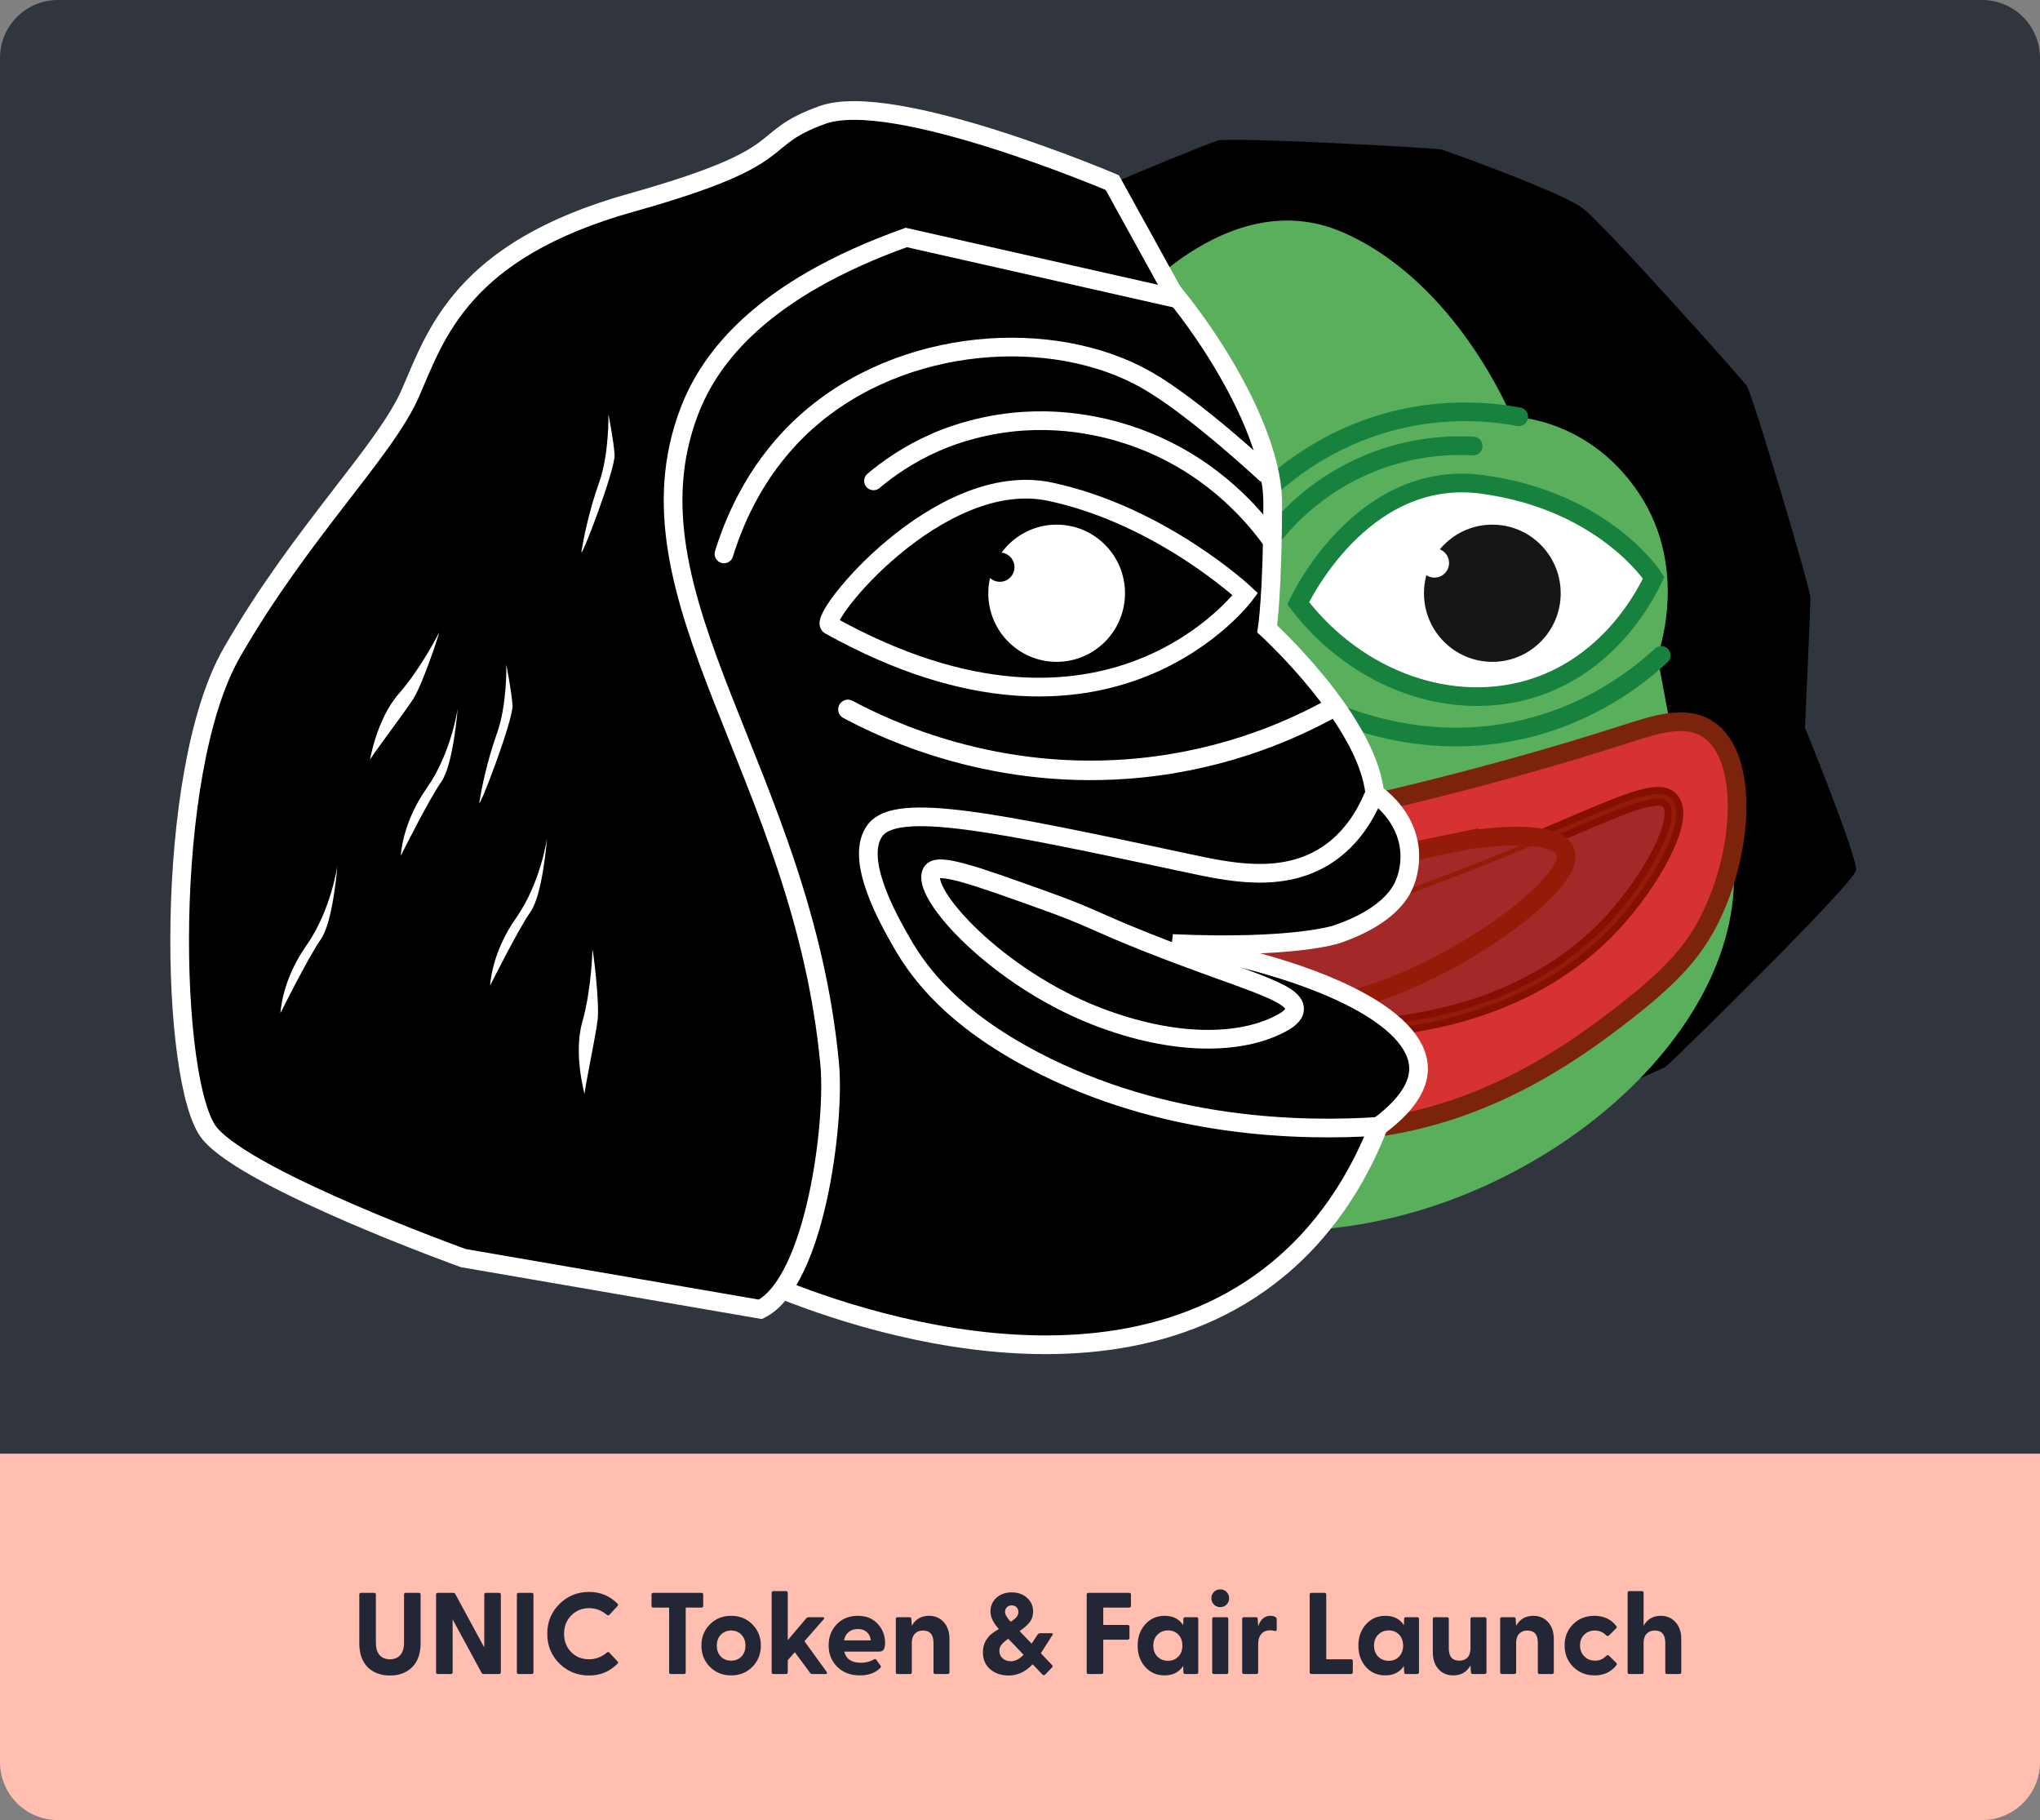
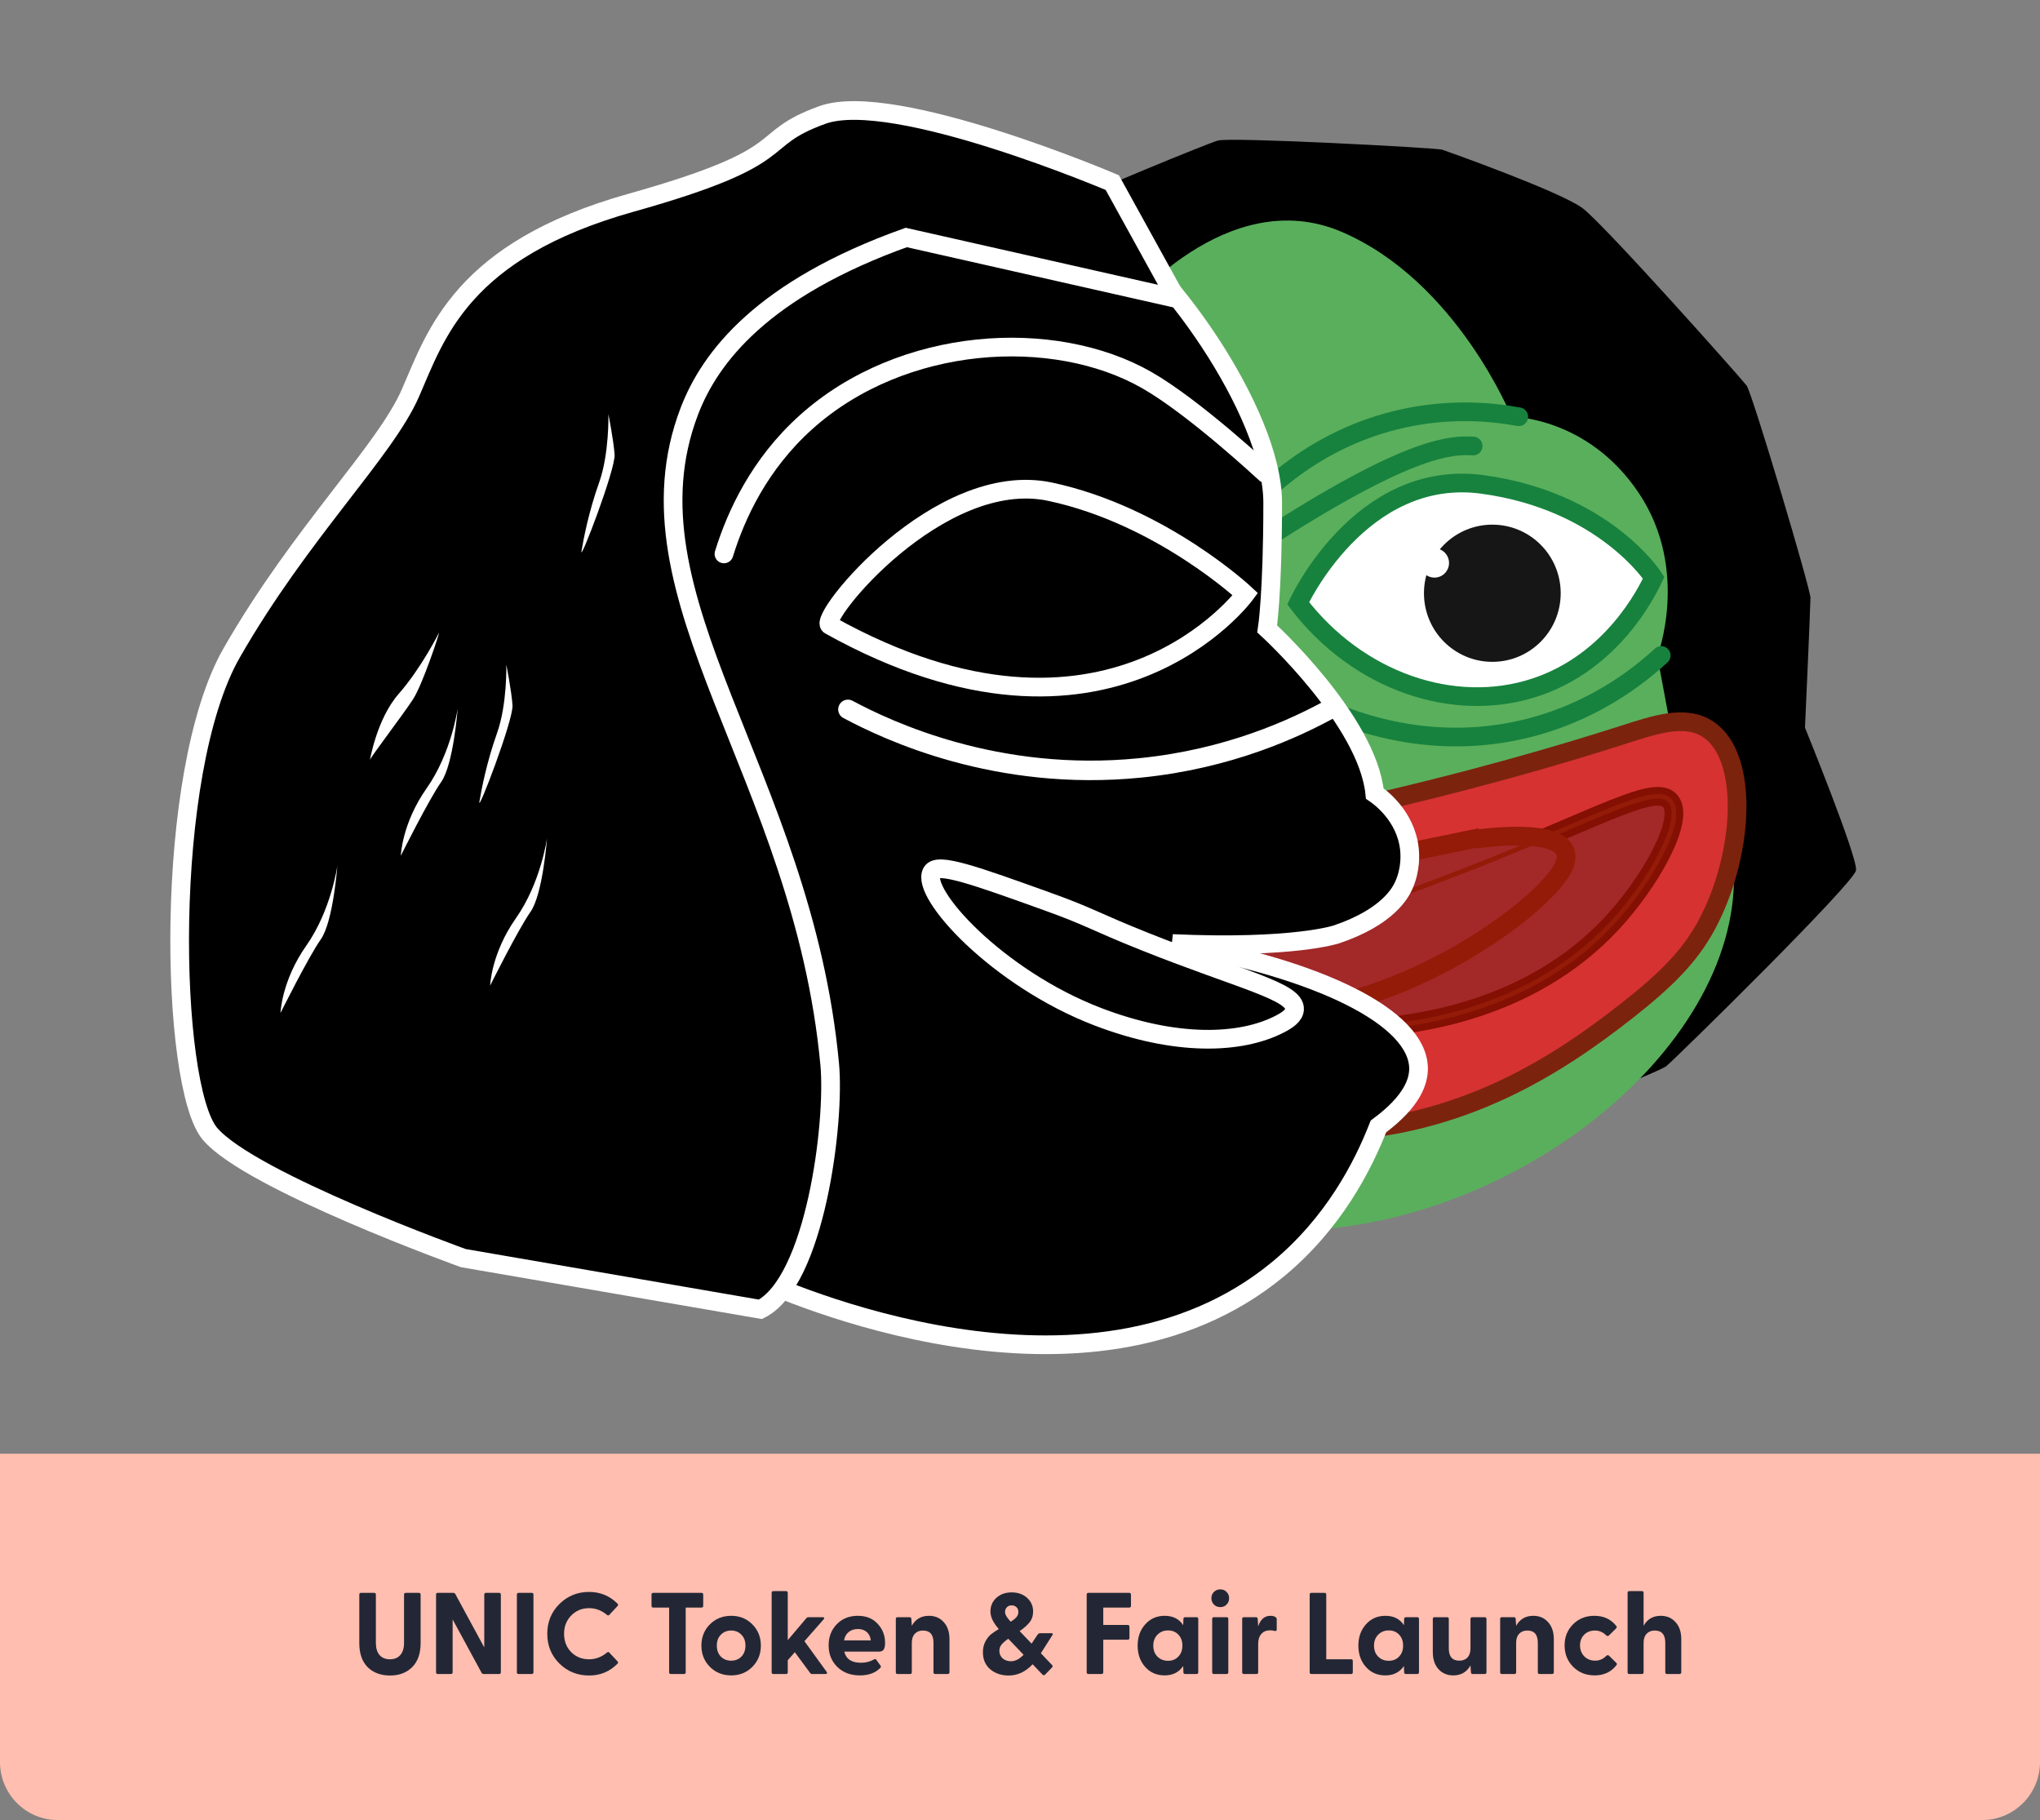
<svg xmlns="http://www.w3.org/2000/svg" width="352" height="314" viewBox="0 0 352 314" fill="none">
  <rect x="0" y="0" width="352" height="314" fill="#808080" stroke="none" />
-   <path d="M0 10C0 4.477 4.477 0 10 0H342C347.523 0 352 4.477 352 10V250.799H0V10Z" fill="#30353E" />
  <path d="M0 250.797H352V303.998C352 309.521 347.523 313.998 342 313.998H10C4.477 313.998 0 309.521 0 303.998V250.797Z" fill="#FFBEAF" />
  <path d="M185.629 34.341C187.518 33.394 207.962 24.875 210.162 24.245C212.363 23.615 247.908 25.505 248.853 25.823C249.797 26.14 269.296 33.08 273.074 35.919C276.847 38.757 300.44 65.267 301.384 66.527C302.329 67.788 312.392 101.552 312.392 103.129C312.392 104.707 311.448 125.533 311.448 125.533C311.448 125.533 320.571 147.937 320.255 150.145C319.939 152.353 289.744 182.014 287.543 183.909C285.342 185.803 207.962 215.465 207.962 215.465C207.962 215.465 153.857 183.909 153.545 183.278C153.229 182.652 185.629 34.341 185.629 34.341Z" fill="black" />
  <path d="M193.492 54.219C194.121 53.272 211.735 31.499 231.555 40.021C251.374 48.543 260.809 71.89 260.809 71.89C260.809 71.89 274.022 71.89 282.83 85.145C291.637 98.4 285.975 113.229 285.975 113.229L287.863 123.325C293.018 129.577 298.879 138.96 299.188 150.462C300.019 181.634 259.65 213.034 220.55 212.31C198.768 211.906 160.788 205.588 160.788 181.384C160.78 180.44 193.492 54.219 193.492 54.219Z" fill="#5AAF5C" />
  <path d="M223.371 119.541C227.277 121.816 243.042 130.385 262.69 125.852C274.701 123.08 282.766 116.656 286.641 113.078" stroke="#17823E" stroke-width="3.224" stroke-miterlimit="10" stroke-linecap="round" />
-   <path d="M220.227 91.775C222.595 88.925 227.672 83.585 235.952 80.101C243.679 76.848 250.547 76.743 254.195 76.946" stroke="#17823E" stroke-width="3.224" stroke-miterlimit="10" stroke-linecap="round" />
+   <path d="M220.227 91.775C243.679 76.848 250.547 76.743 254.195 76.946" stroke="#17823E" stroke-width="3.224" stroke-miterlimit="10" stroke-linecap="round" />
  <path d="M213.308 90.198C216.445 86.338 225.436 76.348 240.674 72.527C249.672 70.272 257.387 71.036 262.062 71.897" stroke="#17823E" stroke-width="3.224" stroke-miterlimit="10" stroke-linecap="round" />
  <path d="M231.866 139.736C253.16 134.964 269.066 130.305 279.992 126.798C285.58 125.005 290.832 123.2 294.778 125.85C301.993 130.701 300.842 147.8 294.461 159.614C291.562 164.985 287.426 169.115 280.62 174.447C269.179 183.408 252.403 194.655 228.721 195.273C204.5 195.903 176.822 168.137 177.766 168.45C178.706 168.767 146.622 132.161 231.866 139.736Z" fill="#D63232" stroke="#7C230E" stroke-width="3.224" stroke-miterlimit="10" />
  <path d="M227.148 159.301C233.146 157.359 242.41 154.22 253.57 149.835C276.215 140.937 285.553 135.198 288.171 138.162C290.938 141.29 284.628 152.309 278.107 159.305C263.841 174.599 244.119 176.666 237.216 177.293C221.576 178.706 194.464 178.522 193.18 164.355C192.926 161.544 190.967 160.722 191.357 159.614C193.098 154.689 211.356 156.69 227.148 159.301Z" fill="#A32828" stroke="#840F03" stroke-width="3.224" stroke-miterlimit="10" />
  <path d="M254.515 144.785C254.515 144.785 272.758 141.947 269.929 149.205C267.1 156.462 238.789 176.658 216.457 174.133C194.125 171.608 187.124 158.521 187.124 158.521L255.463 144.472" fill="#A32828" />
  <path d="M254.515 144.785C254.515 144.785 272.758 141.947 269.929 149.205C267.1 156.462 238.789 176.658 216.457 174.133C194.125 171.608 187.124 158.521 187.124 158.521L255.463 144.472" stroke="#931B07" stroke-width="3.224" stroke-miterlimit="10" />
  <path d="M227.149 159.301C233.147 157.359 242.41 154.22 253.571 149.835C276.215 140.937 285.553 135.198 288.172 138.162C290.938 141.29 284.628 152.309 278.108 159.305C263.841 174.599 244.12 176.666 237.217 177.293C221.577 178.706 194.464 178.522 193.18 164.355C192.927 161.544 190.968 160.722 191.358 159.614C193.098 154.689 211.357 156.69 227.149 159.301Z" stroke="#931B07" stroke-width="0.806" stroke-miterlimit="10" />
  <path d="M155.746 34.342C155.746 34.342 179.023 33.081 189.719 38.761C200.415 44.442 219.602 70.948 219.602 86.724C219.602 102.5 218.657 108.497 218.657 108.497C218.657 108.497 235.956 124.274 237.216 136.898C238.016 137.446 242.551 140.676 243.191 146.434C243.288 147.307 243.479 149.903 242.25 152.678C241.673 153.986 239.515 158.182 230.614 161.197C230.614 161.197 223.2 163.71 202.303 162.774C227.699 167.194 244.588 175.517 244.767 184.231C244.81 186.309 243.928 189.84 237.849 194.327C235.125 201.279 230.083 211.05 220.55 218.938C187.522 246.259 134.854 222.622 129.644 220.199C99.839 206.329 56.068 172.181 64.532 127.112C72.703 83.569 85.916 44.438 155.746 34.342Z" fill="black" stroke="white" stroke-width="3.224" stroke-miterlimit="10" />
  <path d="M156.374 40.97C131.545 49.848 122.511 61.612 118.944 70.948C106.652 103.096 138.483 133.489 143.165 183.601C144.11 193.697 140.648 221.15 131.213 225.883L79.942 217.048C79.942 217.048 43.14 203.793 36.222 195.592C29.303 187.386 28.043 133.427 39.995 112.601C51.947 91.775 66.417 77.889 70.822 67.793C75.228 57.697 79.63 43.182 108.885 34.977C138.139 26.771 129.644 24.247 141.913 19.831C154.181 15.411 191.927 31.504 191.927 31.504L202.955 51.493C187.42 47.985 171.897 44.477 156.374 40.97Z" fill="black" stroke="white" stroke-width="3.224" stroke-miterlimit="10" />
  <path d="M143.165 107.867C141.07 106.701 162.036 80.731 181.227 84.834C200.418 88.936 214.884 102.504 214.884 102.504C214.884 102.504 191.287 134.687 143.165 107.867Z" fill="black" stroke="white" stroke-width="3.224" stroke-miterlimit="10" />
  <path d="M124.918 95.562C127.006 88.789 131.057 80.04 139.072 72.841C155.699 57.91 181.871 56.415 197.894 65.583C206.151 70.308 218.24 81.598 218.337 81.677" stroke="white" stroke-width="3.224" stroke-miterlimit="10" stroke-linecap="round" />
-   <path d="M219.285 93.035C216.546 89.254 209.877 81.146 198.21 76.312C194.108 74.613 185.406 71.665 174.617 72.84C167.928 73.568 163.023 75.599 161.404 76.312C156.647 78.398 153.096 80.962 150.724 82.959" stroke="white" stroke-width="3.224" stroke-miterlimit="10" stroke-linecap="round" />
  <path d="M146.311 122.383C153.159 126.04 171.979 134.95 196.719 132.479C211.977 130.957 223.434 125.707 229.982 122.066" stroke="white" stroke-width="3.366" stroke-miterlimit="10" stroke-linecap="round" />
-   <path d="M236.9 137.527C235.6 140.569 233.271 144.644 229.014 147.459C221.346 152.524 212.043 150.434 204.816 148.888C171.522 141.771 154.798 138.314 151.028 143.208C147.266 148.089 153.334 158.678 155.668 162.75C158.801 168.218 164.662 175.758 178.39 182.965C200.961 194.811 224.612 195.171 237.84 194.325" stroke="white" stroke-width="3.224" stroke-miterlimit="10" stroke-linecap="round" />
  <path d="M160.78 150.466C158.732 154.052 172.066 168.74 189.403 175.395C202.729 180.508 213.983 180.222 220.859 176.655C222.123 176.002 223.309 175.207 223.376 174.131C223.563 171.03 214.19 169.081 197.582 162.457C188.798 158.953 188.178 158.202 180.647 155.501C168.351 151.089 161.783 148.705 160.78 150.466Z" stroke="white" stroke-width="3.224" stroke-miterlimit="10" stroke-linecap="round" />
  <path d="M224.003 104.077C224.003 104.077 234.699 80.726 255.771 83.568C276.843 86.41 285.338 99.661 285.338 99.661C284.109 102.284 278.174 114.212 264.895 118.593C250.839 123.231 234.286 117.532 224.003 104.077Z" fill="white" stroke="#17823E" stroke-width="3.224" stroke-miterlimit="10" />
  <path d="M257.5 114.18C264.015 114.18 269.297 108.882 269.297 102.346C269.297 95.81 264.015 90.512 257.5 90.512C250.986 90.512 245.704 95.81 245.704 102.346C245.704 108.882 250.986 114.18 257.5 114.18Z" fill="#161616" />
-   <path d="M182.324 114.18C188.839 114.18 194.12 108.882 194.12 102.346C194.12 95.81 188.839 90.512 182.324 90.512C175.809 90.512 170.528 95.81 170.528 102.346C170.528 108.882 175.809 114.18 182.324 114.18Z" fill="white" />
  <path d="M75.763 109.129C75.763 109.129 72.727 115.216 68.802 119.695C64.876 124.169 63.803 131.513 63.803 131.153C63.803 130.793 69.691 123.096 71.299 120.587C72.907 118.082 75.763 109.489 75.763 109.129Z" fill="white" />
-   <path d="M102.224 163.789C102.224 163.789 102.095 170.593 100.471 176.332C98.848 182.071 101.03 189.156 100.873 188.835C100.717 188.514 102.735 179.021 103.109 176.062C103.488 173.102 102.38 164.11 102.224 163.789Z" fill="white" />
  <path d="M78.975 122.199C78.975 122.199 77.906 129.899 73.621 135.987C69.336 142.074 69.161 147.625 69.161 147.625C69.161 147.625 73.98 137.956 76.122 134.91C78.261 131.868 78.975 122.199 78.975 122.199Z" fill="white" />
  <path d="M94.388 144.602C94.388 144.602 93.319 152.302 89.034 158.389C84.749 164.476 84.574 170.027 84.574 170.027C84.574 170.027 89.393 160.358 91.535 157.313C93.674 154.271 94.388 144.602 94.388 144.602Z" fill="white" />
  <path d="M58.214 149.336C58.214 149.336 57.145 157.036 52.861 163.123C48.576 169.211 48.397 174.762 48.397 174.762C48.397 174.762 53.216 165.093 55.358 162.047C57.5 159.005 58.214 149.336 58.214 149.336Z" fill="white" />
  <path d="M87.364 114.68C87.364 114.68 87.543 121.483 85.756 126.498C83.973 131.513 83.079 136.167 82.72 138.316C82.365 140.466 88.609 124.173 88.433 121.663C88.257 119.154 87.364 114.68 87.364 114.68Z" fill="white" />
  <path d="M104.978 71.449C104.978 71.449 105.158 78.253 103.371 83.268C101.583 88.282 100.694 92.937 100.335 95.086C99.976 97.235 106.223 80.942 106.048 78.433C105.872 75.924 104.978 71.449 104.978 71.449Z" fill="white" />
  <path d="M247.514 99.648C248.904 99.648 250.031 98.517 250.031 97.123C250.031 95.728 248.904 94.598 247.514 94.598C246.124 94.598 244.997 95.728 244.997 97.123C244.997 98.517 246.124 99.648 247.514 99.648Z" fill="white" />
  <path d="M172.529 100.37C173.919 100.37 175.046 99.24 175.046 97.845C175.046 96.451 173.919 95.32 172.529 95.32C171.139 95.32 170.012 96.451 170.012 97.845C170.012 99.24 171.139 100.37 172.529 100.37Z" fill="black" />
  <path d="M67.297 289.057C65.697 289.057 64.41 288.577 63.437 287.617C62.477 286.644 61.997 285.264 61.997 283.477V275.097C61.997 274.897 62.097 274.797 62.297 274.797H64.557C64.757 274.797 64.857 274.897 64.857 275.097V283.417C64.857 284.337 65.07 285.044 65.497 285.537C65.924 286.017 66.523 286.257 67.297 286.257C68.057 286.257 68.65 286.01 69.077 285.517C69.504 285.024 69.717 284.324 69.717 283.417V275.097C69.717 274.897 69.817 274.797 70.017 274.797H72.277C72.477 274.797 72.577 274.897 72.577 275.097V283.477C72.577 285.264 72.09 286.644 71.117 287.617C70.157 288.577 68.883 289.057 67.297 289.057ZM86.121 274.797C86.321 274.797 86.421 274.897 86.421 275.097V288.497C86.421 288.697 86.321 288.797 86.121 288.797H83.461C83.301 288.797 83.181 288.73 83.101 288.597L78.101 279.377V288.497C78.101 288.697 78.001 288.797 77.801 288.797H75.541C75.341 288.797 75.241 288.697 75.241 288.497V275.097C75.241 274.897 75.341 274.797 75.541 274.797H78.201C78.361 274.797 78.481 274.864 78.561 274.997L83.561 284.217V275.097C83.561 274.897 83.661 274.797 83.861 274.797H86.121ZM89.487 288.797C89.287 288.797 89.187 288.697 89.187 288.497V275.097C89.187 274.897 89.287 274.797 89.487 274.797H91.747C91.947 274.797 92.047 274.897 92.047 275.097V288.497C92.047 288.697 91.947 288.797 91.747 288.797H89.487ZM101.651 289.057C99.638 289.057 97.931 288.37 96.531 286.997C95.131 285.61 94.431 283.897 94.431 281.857C94.431 279.817 95.131 278.104 96.531 276.717C97.931 275.33 99.638 274.637 101.651 274.637C103.571 274.637 105.205 275.31 106.551 276.657C106.685 276.79 106.685 276.93 106.551 277.077L105.151 278.577C105.031 278.724 104.891 278.73 104.731 278.597C103.798 277.824 102.771 277.437 101.651 277.437C100.425 277.437 99.398 277.857 98.571 278.697C97.745 279.537 97.331 280.59 97.331 281.857C97.331 283.124 97.738 284.177 98.551 285.017C99.378 285.844 100.411 286.257 101.651 286.257C102.771 286.257 103.798 285.87 104.731 285.097C104.891 284.964 105.031 284.97 105.151 285.117L106.551 286.617C106.685 286.75 106.685 286.884 106.551 287.017C105.218 288.377 103.585 289.057 101.651 289.057ZM115.759 288.797C115.559 288.797 115.459 288.697 115.459 288.497V277.337H112.719C112.519 277.337 112.419 277.237 112.419 277.037V275.097C112.419 274.897 112.519 274.797 112.719 274.797H121.039C121.239 274.797 121.339 274.897 121.339 275.097V277.037C121.339 277.237 121.239 277.337 121.039 277.337H118.319V288.497C118.319 288.697 118.219 288.797 118.019 288.797H115.759ZM129.826 287.557C128.852 288.544 127.632 289.037 126.166 289.037C124.699 289.037 123.472 288.544 122.486 287.557C121.512 286.57 121.026 285.35 121.026 283.897C121.026 282.444 121.512 281.224 122.486 280.237C123.472 279.25 124.699 278.757 126.166 278.757C127.632 278.757 128.852 279.25 129.826 280.237C130.799 281.224 131.286 282.444 131.286 283.897C131.286 285.35 130.799 286.57 129.826 287.557ZM126.166 286.497C126.872 286.497 127.459 286.264 127.926 285.797C128.392 285.317 128.626 284.684 128.626 283.897C128.626 283.11 128.392 282.484 127.926 282.017C127.459 281.537 126.872 281.297 126.166 281.297C125.446 281.297 124.852 281.537 124.386 282.017C123.919 282.484 123.686 283.11 123.686 283.897C123.686 284.684 123.919 285.317 124.386 285.797C124.852 286.264 125.446 286.497 126.166 286.497ZM133.447 288.797C133.247 288.797 133.147 288.697 133.147 288.497V274.797C133.147 274.597 133.247 274.497 133.447 274.497H135.627C135.827 274.497 135.927 274.597 135.927 274.797V282.957L139.147 279.157C139.24 279.05 139.36 278.997 139.507 278.997H141.967C142.1 278.997 142.18 279.03 142.207 279.097C142.233 279.164 142.207 279.25 142.127 279.357L138.807 283.137L142.647 288.437C142.713 288.544 142.727 288.63 142.687 288.697C142.66 288.764 142.587 288.797 142.467 288.797H140.147C139.987 288.797 139.867 288.737 139.787 288.617L137.147 285.037L135.927 286.417V288.497C135.927 288.697 135.827 288.797 135.627 288.797H133.447ZM148.359 289.037C146.772 289.037 145.479 288.55 144.479 287.577C143.479 286.59 142.979 285.35 142.979 283.857C142.979 282.39 143.445 281.177 144.379 280.217C145.312 279.244 146.525 278.757 148.019 278.757C149.459 278.757 150.599 279.217 151.439 280.137C152.292 281.044 152.719 282.144 152.719 283.437C152.719 283.944 152.639 284.324 152.479 284.577C152.332 284.817 152.052 284.937 151.639 284.937H145.679C145.985 286.217 146.952 286.857 148.579 286.857C149.405 286.857 150.165 286.657 150.859 286.257C150.992 286.177 151.105 286.204 151.199 286.337L151.939 287.357C152.045 287.504 152.012 287.65 151.839 287.797C151.012 288.624 149.852 289.037 148.359 289.037ZM145.639 282.997H150.259C150.179 282.357 149.939 281.87 149.539 281.537C149.139 281.204 148.639 281.037 148.039 281.037C147.412 281.037 146.885 281.204 146.459 281.537C146.032 281.87 145.759 282.357 145.639 282.997ZM154.873 288.797C154.673 288.797 154.573 288.697 154.573 288.497V279.297C154.573 279.097 154.673 278.997 154.873 278.997H156.953C157.153 278.997 157.253 279.104 157.253 279.317L157.333 280.477C157.973 279.33 158.959 278.757 160.293 278.757C161.333 278.757 162.179 279.117 162.833 279.837C163.499 280.557 163.833 281.544 163.833 282.797V288.497C163.833 288.697 163.726 288.797 163.513 288.797H161.373C161.173 288.797 161.073 288.697 161.073 288.497V283.417C161.073 282.004 160.466 281.297 159.253 281.297C158.666 281.297 158.199 281.484 157.853 281.857C157.506 282.217 157.333 282.737 157.333 283.417V288.497C157.333 288.697 157.233 288.797 157.033 288.797H154.873ZM174.04 289.057C172.787 289.057 171.733 288.704 170.88 287.997C170.027 287.277 169.6 286.29 169.6 285.037C169.6 284.344 169.74 283.73 170.02 283.197C170.313 282.664 170.627 282.257 170.96 281.977C171.307 281.697 171.767 281.384 172.34 281.037C171.38 279.957 170.9 278.95 170.9 278.017C170.9 277.07 171.24 276.284 171.92 275.657C172.613 275.03 173.493 274.717 174.56 274.717C175.64 274.717 176.527 275.03 177.22 275.657C177.913 276.27 178.26 277.057 178.26 278.017C178.26 278.75 178.053 279.377 177.64 279.897C177.227 280.404 176.66 280.904 175.94 281.397L178 283.557L179 282.057C179.133 281.857 179.293 281.757 179.48 281.757H181.46C181.553 281.757 181.613 281.79 181.64 281.857C181.667 281.924 181.653 281.997 181.6 282.077L179.6 285.217L181.52 287.237C181.667 287.384 181.667 287.53 181.52 287.677L180.34 288.897C180.193 289.044 180.047 289.05 179.9 288.917L178.18 287.117C176.967 288.41 175.587 289.057 174.04 289.057ZM174.4 279.777C174.813 279.524 175.133 279.27 175.36 279.017C175.6 278.75 175.72 278.444 175.72 278.097C175.72 277.764 175.613 277.49 175.4 277.277C175.187 277.064 174.907 276.957 174.56 276.957C174.213 276.957 173.933 277.07 173.72 277.297C173.52 277.51 173.42 277.777 173.42 278.097C173.42 278.537 173.747 279.097 174.4 279.777ZM174.42 286.597C175.18 286.597 175.913 286.224 176.62 285.477L173.98 282.717C173.487 283.05 173.107 283.377 172.84 283.697C172.573 284.004 172.44 284.37 172.44 284.797C172.44 285.317 172.627 285.75 173 286.097C173.387 286.43 173.86 286.597 174.42 286.597ZM187.807 288.797C187.607 288.797 187.507 288.697 187.507 288.497V275.097C187.507 274.897 187.607 274.797 187.807 274.797H194.827C195.04 274.797 195.147 274.897 195.147 275.097V277.037C195.147 277.237 195.04 277.337 194.827 277.337H190.367V280.337H194.567C194.78 280.337 194.887 280.437 194.887 280.637V282.577C194.887 282.777 194.78 282.877 194.567 282.877H190.367V288.497C190.367 288.697 190.267 288.797 190.067 288.797H187.807ZM200.959 289.037C199.586 289.037 198.466 288.55 197.599 287.577C196.732 286.604 196.299 285.377 196.299 283.897C196.299 282.43 196.732 281.21 197.599 280.237C198.479 279.25 199.599 278.757 200.959 278.757C202.399 278.757 203.466 279.297 204.159 280.377L204.199 279.297C204.199 279.097 204.299 278.997 204.499 278.997H206.459C206.659 278.997 206.759 279.097 206.759 279.297V288.497C206.759 288.697 206.652 288.797 206.439 288.797H204.499C204.299 288.797 204.199 288.697 204.199 288.497L204.159 287.417C203.426 288.497 202.359 289.037 200.959 289.037ZM199.719 285.797C200.199 286.277 200.806 286.517 201.539 286.517C202.272 286.517 202.866 286.277 203.319 285.797C203.786 285.317 204.019 284.684 204.019 283.897C204.019 283.11 203.786 282.477 203.319 281.997C202.866 281.517 202.272 281.277 201.539 281.277C200.806 281.277 200.199 281.524 199.719 282.017C199.239 282.497 198.999 283.124 198.999 283.897C198.999 284.684 199.239 285.317 199.719 285.797ZM211.643 276.817C211.363 277.11 211.003 277.257 210.563 277.257C210.123 277.257 209.756 277.11 209.463 276.817C209.17 276.51 209.023 276.144 209.023 275.717C209.023 275.29 209.17 274.93 209.463 274.637C209.756 274.344 210.123 274.197 210.563 274.197C211.003 274.197 211.363 274.344 211.643 274.637C211.936 274.93 212.083 275.29 212.083 275.717C212.083 276.157 211.936 276.524 211.643 276.817ZM209.463 288.797C209.263 288.797 209.163 288.697 209.163 288.497V279.297C209.163 279.097 209.263 278.997 209.463 278.997H211.643C211.843 278.997 211.943 279.097 211.943 279.297V288.497C211.943 288.697 211.843 288.797 211.643 288.797H209.463ZM214.638 288.797C214.438 288.797 214.338 288.697 214.338 288.497V279.297C214.338 279.097 214.438 278.997 214.638 278.997H216.718C216.918 278.997 217.018 279.104 217.018 279.317L217.098 280.577C217.498 279.364 218.205 278.757 219.218 278.757C219.605 278.757 219.905 278.837 220.118 278.997C220.238 279.077 220.298 279.21 220.298 279.397V281.117C220.298 281.344 220.165 281.424 219.898 281.357C219.658 281.29 219.418 281.257 219.178 281.257C218.512 281.257 217.998 281.47 217.638 281.897C217.278 282.31 217.098 282.877 217.098 283.597V288.497C217.098 288.697 216.998 288.797 216.798 288.797H214.638ZM233.124 286.257C233.324 286.257 233.424 286.357 233.424 286.557V288.497C233.424 288.697 233.324 288.797 233.124 288.797H226.284C226.084 288.797 225.984 288.697 225.984 288.497V275.097C225.984 274.897 226.084 274.797 226.284 274.797H228.544C228.744 274.797 228.844 274.897 228.844 275.097V286.257H233.124ZM239.045 289.037C237.672 289.037 236.552 288.55 235.685 287.577C234.818 286.604 234.385 285.377 234.385 283.897C234.385 282.43 234.818 281.21 235.685 280.237C236.565 279.25 237.685 278.757 239.045 278.757C240.485 278.757 241.552 279.297 242.245 280.377L242.285 279.297C242.285 279.097 242.385 278.997 242.585 278.997H244.545C244.745 278.997 244.845 279.097 244.845 279.297V288.497C244.845 288.697 244.738 288.797 244.525 288.797H242.585C242.385 288.797 242.285 288.697 242.285 288.497L242.245 287.417C241.512 288.497 240.445 289.037 239.045 289.037ZM237.805 285.797C238.285 286.277 238.892 286.517 239.625 286.517C240.358 286.517 240.952 286.277 241.405 285.797C241.872 285.317 242.105 284.684 242.105 283.897C242.105 283.11 241.872 282.477 241.405 281.997C240.952 281.517 240.358 281.277 239.625 281.277C238.892 281.277 238.285 281.524 237.805 282.017C237.325 282.497 237.085 283.124 237.085 283.897C237.085 284.684 237.325 285.317 237.805 285.797ZM250.769 289.037C249.715 289.037 248.862 288.677 248.209 287.957C247.555 287.237 247.229 286.25 247.229 284.997V279.297C247.229 279.097 247.329 278.997 247.529 278.997H249.689C249.889 278.997 249.989 279.097 249.989 279.297V284.377C249.989 285.79 250.595 286.497 251.809 286.497C252.395 286.497 252.862 286.317 253.209 285.957C253.555 285.584 253.729 285.057 253.729 284.377V279.297C253.729 279.097 253.829 278.997 254.029 278.997H256.169C256.382 278.997 256.489 279.097 256.489 279.297V288.497C256.489 288.697 256.382 288.797 256.169 288.797H254.109C253.909 288.797 253.809 288.69 253.809 288.477L253.729 287.317C253.089 288.464 252.102 289.037 250.769 289.037ZM259.15 288.797C258.95 288.797 258.85 288.697 258.85 288.497V279.297C258.85 279.097 258.95 278.997 259.15 278.997H261.23C261.43 278.997 261.53 279.104 261.53 279.317L261.61 280.477C262.25 279.33 263.237 278.757 264.57 278.757C265.61 278.757 266.457 279.117 267.11 279.837C267.777 280.557 268.11 281.544 268.11 282.797V288.497C268.11 288.697 268.003 288.797 267.79 288.797H265.65C265.45 288.797 265.35 288.697 265.35 288.497V283.417C265.35 282.004 264.743 281.297 263.53 281.297C262.943 281.297 262.477 281.484 262.13 281.857C261.783 282.217 261.61 282.737 261.61 283.417V288.497C261.61 288.697 261.51 288.797 261.31 288.797H259.15ZM275.151 289.037C273.671 289.037 272.438 288.544 271.451 287.557C270.464 286.57 269.971 285.337 269.971 283.857C269.971 282.404 270.458 281.19 271.431 280.217C272.404 279.244 273.624 278.757 275.091 278.757C276.718 278.757 277.984 279.344 278.891 280.517C279.011 280.65 278.998 280.79 278.851 280.937L277.651 282.117C277.478 282.29 277.304 282.29 277.131 282.117C276.584 281.57 275.944 281.297 275.211 281.297C274.438 281.297 273.811 281.544 273.331 282.037C272.864 282.517 272.631 283.124 272.631 283.857C272.631 284.604 272.871 285.23 273.351 285.737C273.844 286.244 274.484 286.497 275.271 286.497C275.978 286.497 276.604 286.224 277.151 285.677C277.324 285.504 277.498 285.504 277.671 285.677L278.871 286.857C279.018 287.004 279.031 287.144 278.911 287.277C278.004 288.45 276.751 289.037 275.151 289.037ZM286.562 278.757C287.602 278.757 288.449 279.117 289.102 279.837C289.769 280.557 290.102 281.544 290.102 282.797V288.497C290.102 288.697 289.995 288.797 289.782 288.797H287.642C287.442 288.797 287.342 288.697 287.342 288.497V283.417C287.342 282.004 286.735 281.297 285.522 281.297C284.935 281.297 284.469 281.484 284.122 281.857C283.775 282.217 283.602 282.737 283.602 283.417V288.497C283.602 288.697 283.502 288.797 283.302 288.797H281.142C280.942 288.797 280.842 288.697 280.842 288.497V274.797C280.842 274.597 280.942 274.497 281.142 274.497H283.302C283.502 274.497 283.602 274.597 283.602 274.797V280.477C284.242 279.33 285.229 278.757 286.562 278.757Z" fill="#232735" />
</svg>